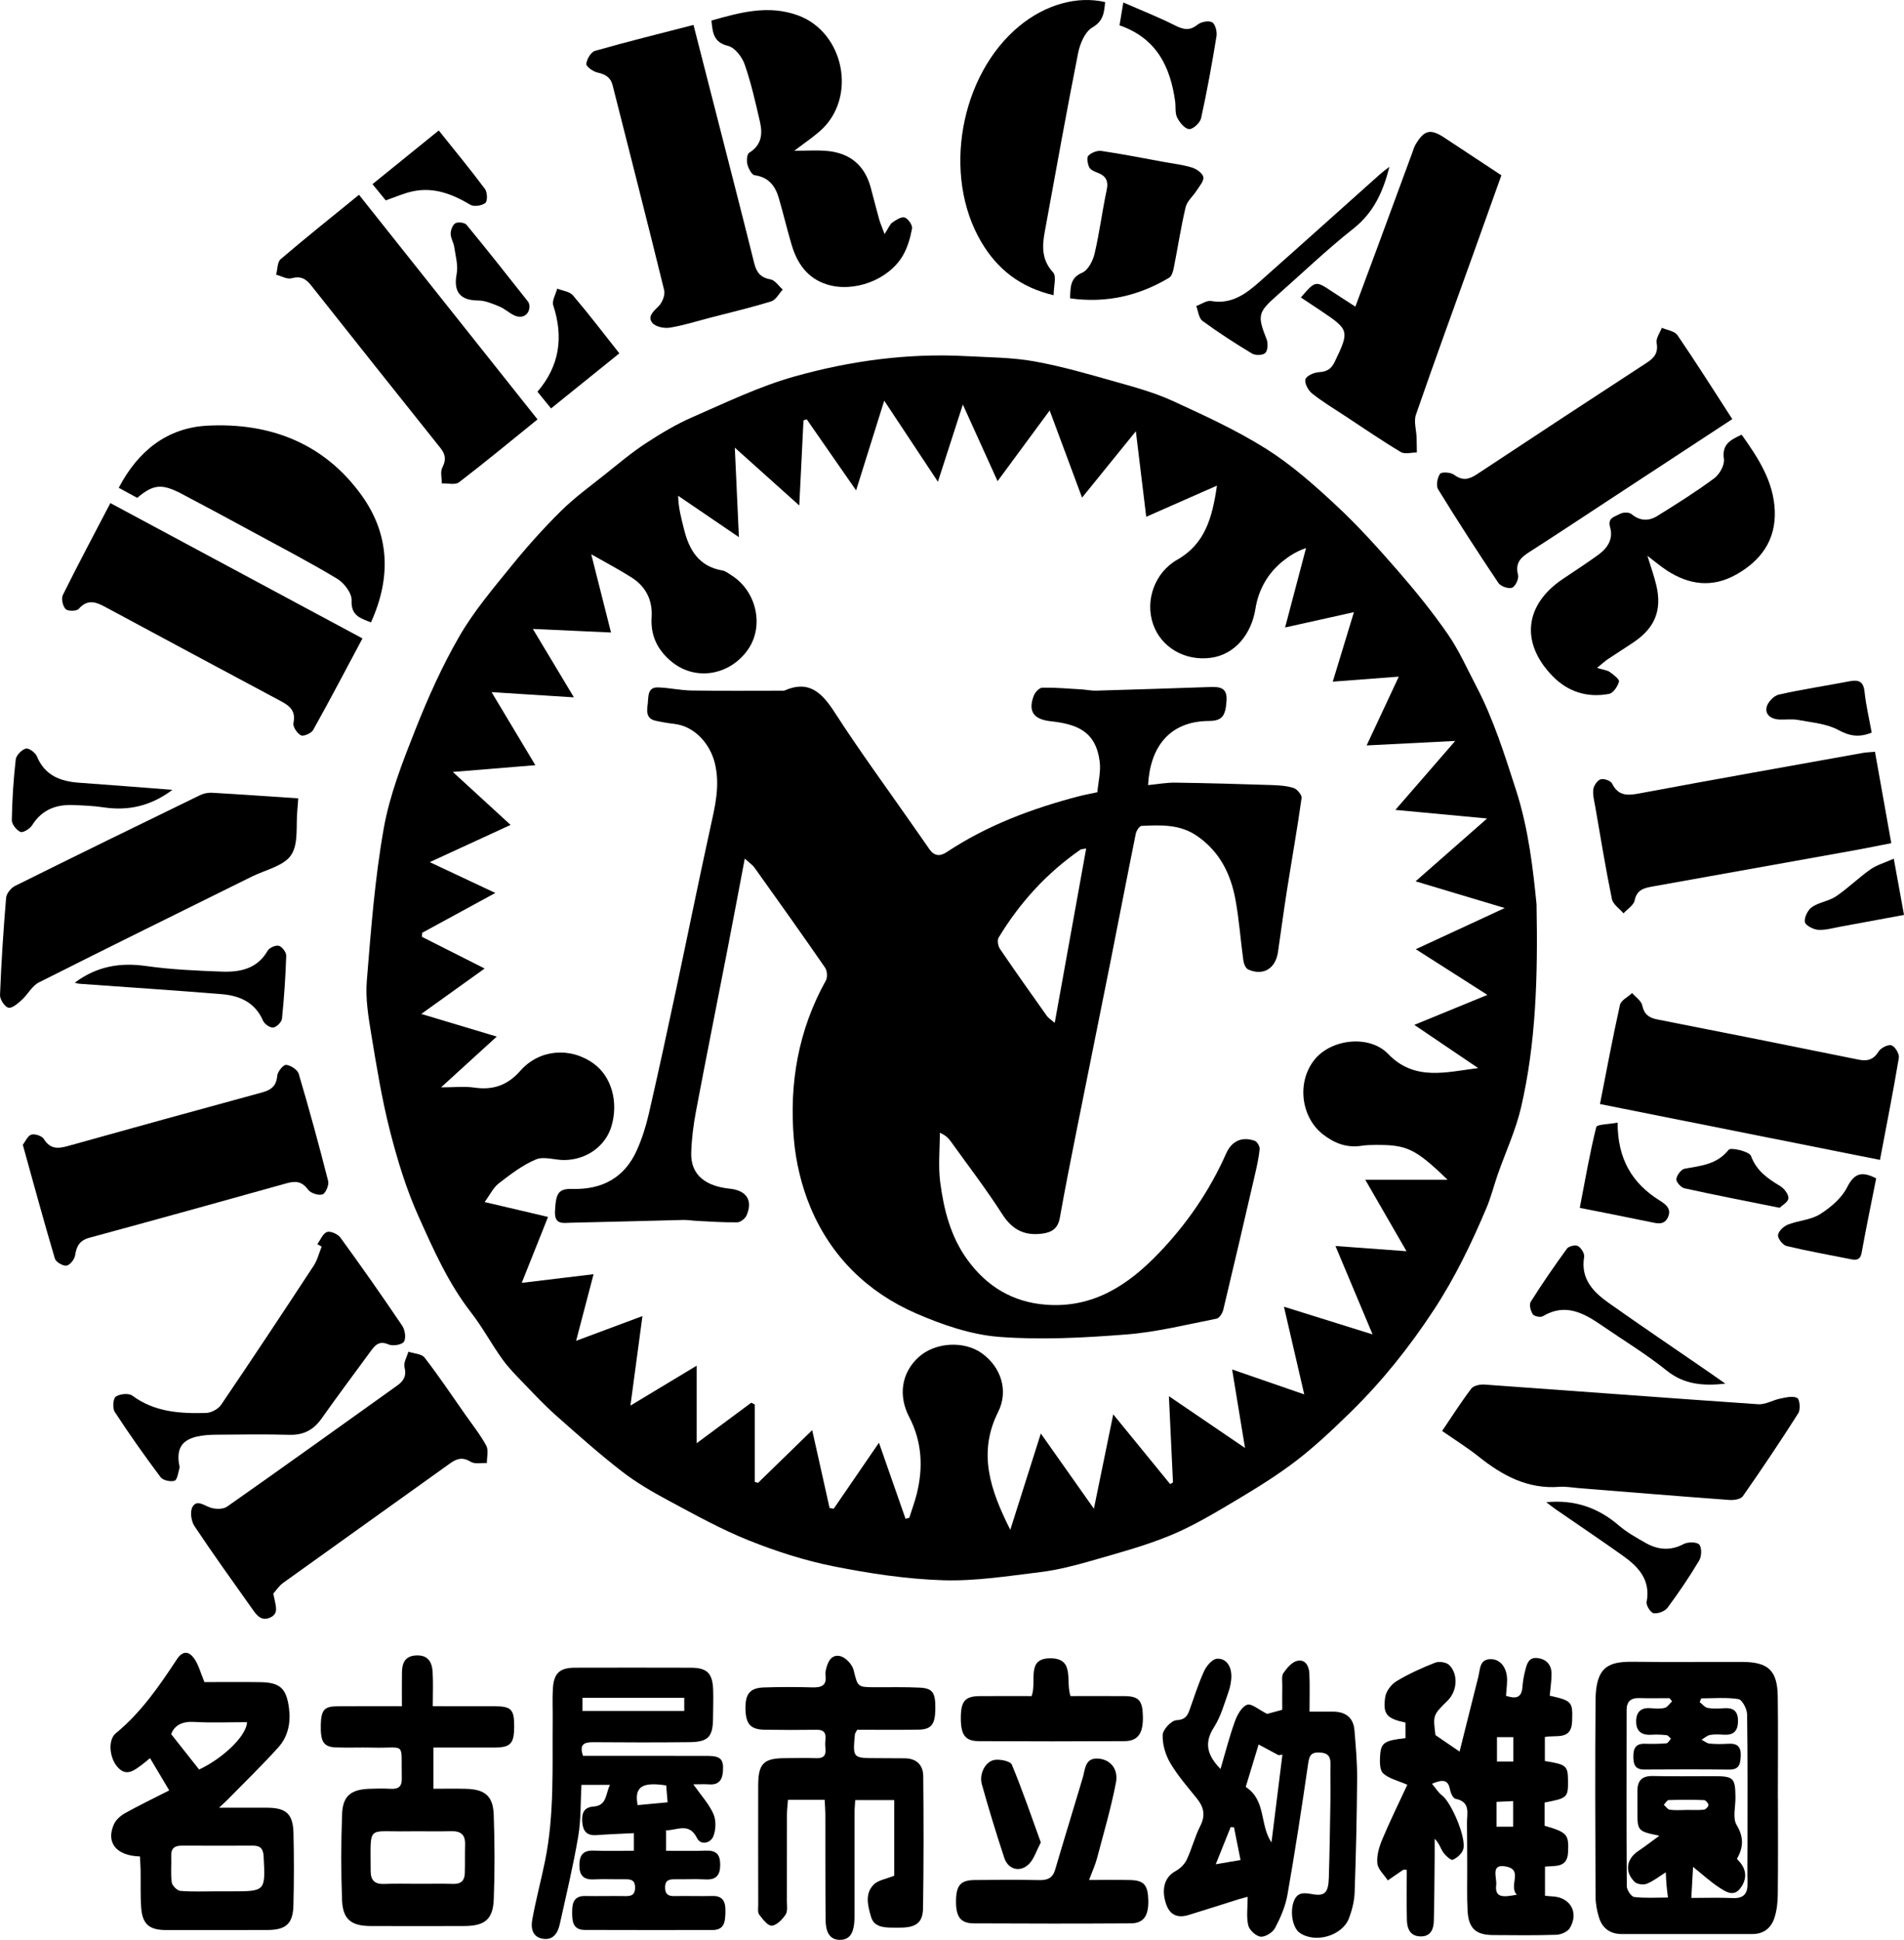
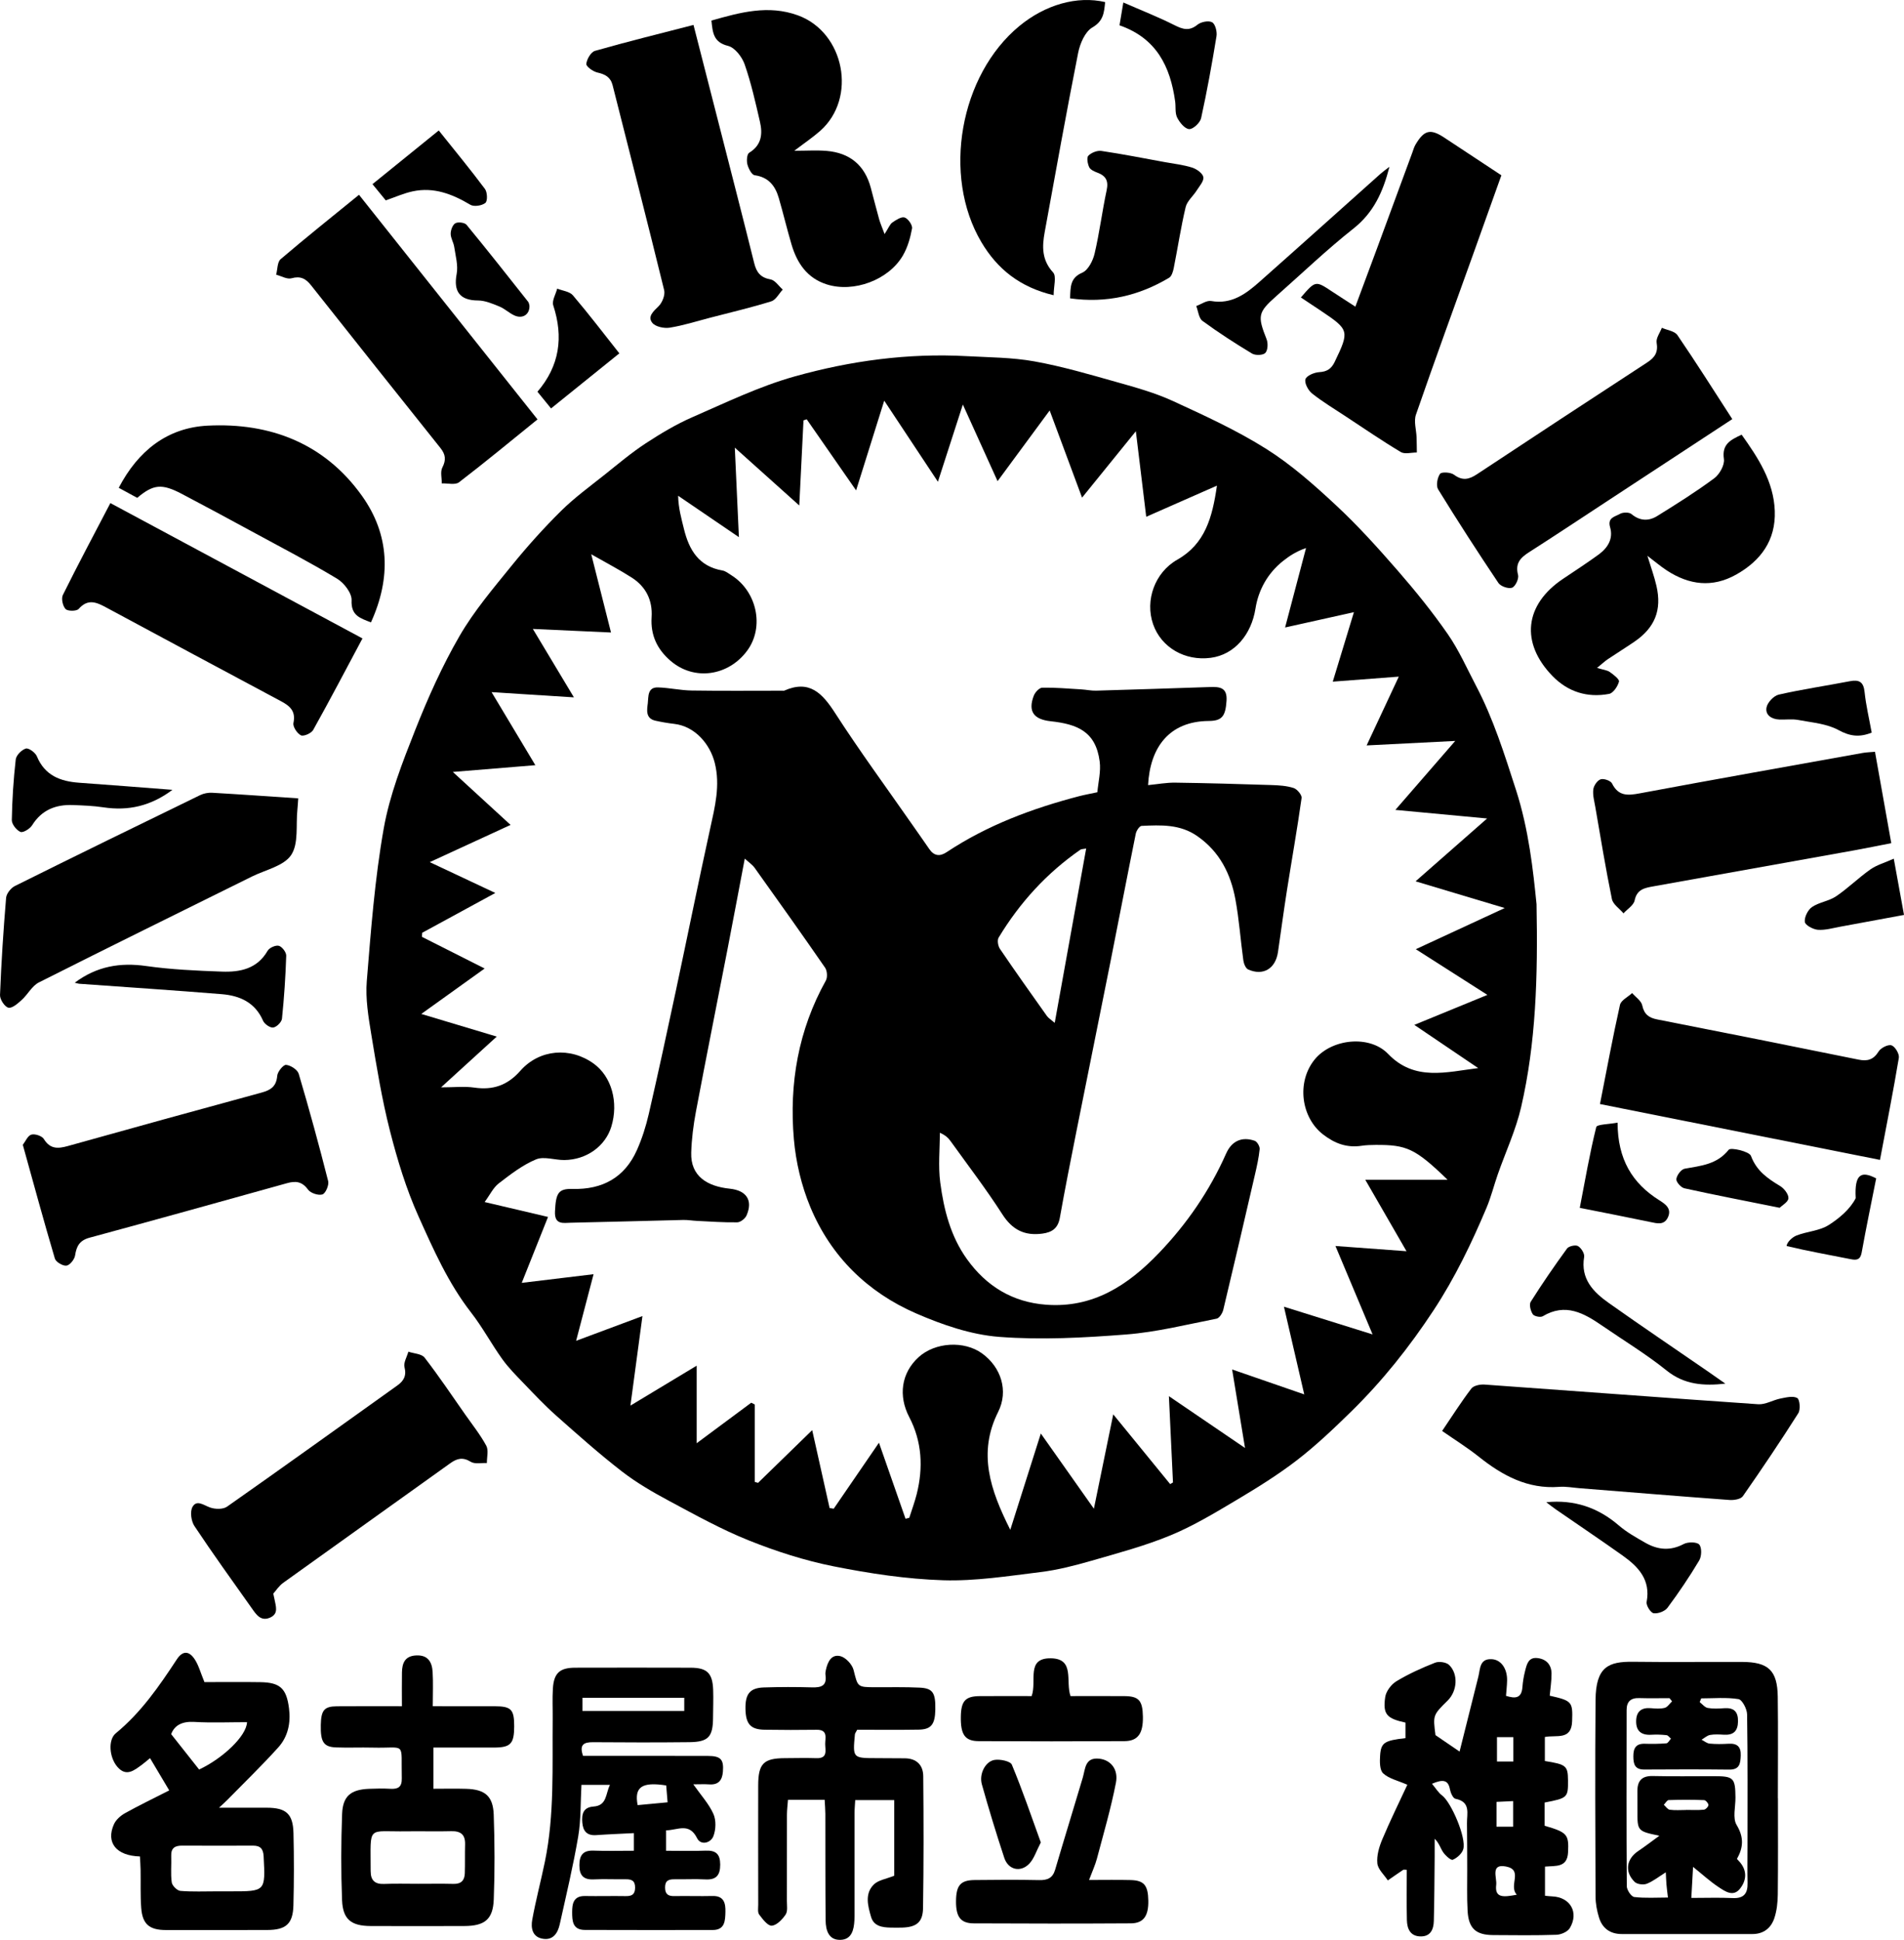
<svg xmlns="http://www.w3.org/2000/svg" version="1.1" id="レイヤー_1" x="0px" y="0px" width="360.248px" height="367px" viewBox="0 0 360.248 367" enable-background="new 0 0 360.248 367" xml:space="preserve">
  <path d="M290.722,171.062c0.265,13.886-0.117,26.252-2.911,38.375c-1.003,4.354-2.938,8.492-4.422,12.736  c-0.734,2.102-1.27,4.283-2.132,6.328c-2.827,6.703-5.967,13.227-9.989,19.348c-4.571,6.959-9.707,13.412-15.638,19.221  c-3.265,3.195-6.597,6.367-10.204,9.152c-3.606,2.784-7.515,5.209-11.438,7.545c-4.057,2.414-8.143,4.887-12.483,6.684  c-4.828,1.999-9.932,3.361-14.968,4.813c-3.181,0.916-6.426,1.756-9.698,2.156c-6.119,0.747-12.299,1.734-18.419,1.541  c-6.921-0.22-13.873-1.275-20.681-2.631c-5.457-1.086-10.852-2.822-16.025-4.891c-5.184-2.071-10.112-4.811-15.048-7.453  c-3.116-1.668-6.221-3.463-9.007-5.619c-4.298-3.325-8.366-6.954-12.436-10.563c-2.16-1.916-4.146-4.031-6.152-6.115  c-1.41-1.467-2.864-2.924-4.043-4.569c-2.061-2.879-3.742-6.041-5.912-8.829c-4.309-5.54-7.114-11.906-9.941-18.193  c-2.319-5.16-3.992-10.67-5.395-16.166c-1.525-5.98-2.521-12.106-3.526-18.207c-0.551-3.341-1.125-6.797-0.854-10.134  c0.786-9.648,1.519-19.349,3.205-28.862c1.128-6.355,3.556-12.545,5.945-18.593c2.408-6.095,5.114-12.142,8.392-17.803  c2.753-4.756,6.392-9.03,9.872-13.326c2.924-3.609,6.045-7.087,9.348-10.352c2.548-2.52,5.487-4.648,8.3-6.894  c2.522-2.015,5.004-4.11,7.695-5.876c2.826-1.854,5.77-3.616,8.859-4.964c6.354-2.771,12.673-5.832,19.312-7.695  c10.584-2.972,21.489-4.451,32.562-3.846c4.285,0.234,8.63,0.235,12.83,0.991c5.266,0.948,10.438,2.471,15.599,3.925  c3.585,1.01,7.226,2.019,10.593,3.567c6.012,2.764,12.082,5.544,17.661,9.057c4.758,2.994,9.061,6.811,13.195,10.658  c4.139,3.85,7.95,8.078,11.667,12.348c3.357,3.857,6.593,7.855,9.503,12.054c2.106,3.039,3.62,6.492,5.35,9.786  c3.279,6.25,5.36,12.924,7.53,19.629C289.277,157.002,290.081,164.725,290.722,171.062z M256.169,115.816  c-4.608,1.025-8.64,1.921-13.021,2.896c1.399-5.309,2.682-10.168,3.962-15.028c-1.804,0.61-3.116,1.47-4.344,2.441  c-2.916,2.311-4.669,5.497-5.225,9.015c-0.77,4.873-3.92,8.719-8.479,9.313c-4.888,0.636-9.357-1.973-10.885-6.352  c-1.576-4.526,0.323-9.807,4.576-12.219c5.252-2.979,6.631-7.961,7.498-14.006c-4.657,2.051-8.893,3.916-13.38,5.893  c-0.653-5.39-1.271-10.48-1.963-16.183c-3.585,4.424-6.746,8.326-10.177,12.559c-2.127-5.724-4.057-10.915-6.129-16.49  c-3.411,4.627-6.546,8.879-9.858,13.374c-2.225-4.906-4.276-9.436-6.569-14.498c-1.658,5.135-3.102,9.604-4.718,14.607  c-3.525-5.322-6.668-10.069-10.158-15.337c-1.858,5.928-3.524,11.24-5.321,16.972c-3.324-4.783-6.336-9.118-9.348-13.452  c-0.203,0.069-0.404,0.139-0.607,0.209c-0.254,5.125-0.508,10.25-0.798,16.097c-4.238-3.801-7.977-7.154-12.196-10.938  c0.27,5.88,0.506,11.063,0.773,16.932c-4.244-2.891-7.871-5.362-11.497-7.832c0.048,2.334,0.615,4.301,1.101,6.288  c0.971,3.98,2.827,7.086,7.281,7.851c0.596,0.102,1.142,0.555,1.682,0.893c4.825,3.021,6.312,9.774,3.006,14.268  c-3.523,4.79-10.021,5.805-14.523,1.913c-2.541-2.197-3.781-4.869-3.566-8.23c0.206-3.231-1.083-5.793-3.783-7.517  c-2.318-1.479-4.766-2.757-7.639-4.4c1.284,5.085,2.479,9.813,3.739,14.803c-4.979-0.227-9.686-0.442-14.784-0.674  c2.676,4.459,5.067,8.446,7.769,12.946c-5.447-0.345-10.234-0.649-15.58-0.988c2.901,4.84,5.489,9.157,8.282,13.819  c-5.362,0.439-10.263,0.841-15.613,1.279c3.89,3.569,7.278,6.676,10.925,10.021c-5.244,2.414-10.134,4.666-15.293,7.041  c4.222,1.984,8.113,3.814,12.408,5.833c-4.836,2.632-9.337,5.082-13.838,7.532c-0.016,0.257-0.03,0.515-0.044,0.772  c3.866,1.952,7.731,3.903,11.861,5.989c-3.958,2.838-7.665,5.497-11.986,8.596c5.136,1.541,9.509,2.854,14.277,4.283  c-3.589,3.271-6.867,6.259-10.536,9.603c2.5,0,4.43-0.222,6.287,0.048c3.543,0.516,6.285-0.427,8.707-3.175  c3.623-4.112,9.476-4.548,13.884-1.362c3.378,2.441,4.742,7.307,3.34,11.913c-1.127,3.707-4.697,6.291-8.896,6.328  c-1.806,0.017-3.856-0.748-5.363-0.119c-2.546,1.063-4.834,2.837-7.054,4.544c-1.027,0.791-1.638,2.127-2.66,3.521  c4.316,1.015,8.07,1.897,11.993,2.819c-1.694,4.248-3.244,8.135-4.974,12.473c4.761-0.574,8.992-1.084,13.591-1.639  c-1.126,4.299-2.153,8.215-3.302,12.602c4.421-1.646,8.238-3.07,12.55-4.68c-0.785,5.846-1.486,11.074-2.274,16.94  c4.471-2.692,8.383-5.052,12.531-7.552c0,5.012,0,9.629,0,14.67c3.678-2.73,7.002-5.199,10.326-7.666  c0.226,0.113,0.45,0.227,0.675,0.34c0,4.881,0,9.76,0,14.641c0.205,0.061,0.409,0.119,0.613,0.181  c3.37-3.28,6.741-6.562,10.247-9.974c1.154,5.168,2.223,9.953,3.292,14.736c0.261,0.042,0.521,0.083,0.783,0.124  c2.784-4.062,5.568-8.12,8.557-12.479c1.781,5.096,3.404,9.738,5.027,14.382c0.236-0.062,0.474-0.121,0.71-0.181  c0.476-1.502,1.032-2.981,1.412-4.506c1.25-5.005,0.995-9.92-1.416-14.539c-2.1-4.022-1.521-8.349,1.769-11.344  c3.126-2.846,8.625-3.165,12.023-0.697c3.586,2.604,5.023,7.071,3.03,11.049c-3.899,7.779-1.497,14.771,2.294,22.31  c1.985-6.259,3.812-12.015,5.778-18.219c3.418,4.843,6.545,9.272,10.04,14.227c1.291-6.298,2.43-11.849,3.661-17.848  c3.828,4.69,7.298,8.94,10.769,13.192c0.179-0.104,0.355-0.207,0.533-0.312c-0.249-5.274-0.497-10.549-0.77-16.323  c4.953,3.37,9.444,6.428,14.401,9.801c-0.858-5.229-1.61-9.802-2.44-14.854c4.784,1.653,9.024,3.119,13.645,4.716  c-1.307-5.645-2.517-10.871-3.84-16.587c5.821,1.819,11.051,3.454,16.772,5.242c-2.471-5.878-4.671-11.118-7.027-16.728  c4.657,0.344,8.79,0.646,13.443,0.988c-2.815-4.882-5.271-9.137-7.8-13.521c5.341,0,10.348,0,15.57,0  c-6.122-5.938-7.76-6.623-13.632-6.588c-0.876,0.006-1.763,0.027-2.627,0.16c-2.78,0.42-5.062-0.412-7.302-2.146  c-4.159-3.217-5.039-9.881-1.612-14.141c3.206-3.983,10.422-4.731,13.916-1.097c5.024,5.229,11.022,3.431,17.053,2.688  c-3.939-2.666-7.882-5.33-12.086-8.174c4.756-1.951,9.067-3.722,13.825-5.674c-4.729-3.018-8.981-5.73-13.544-8.644  c5.723-2.649,10.961-5.074,16.822-7.788c-5.946-1.783-11.173-3.35-16.864-5.057c4.661-4.093,8.908-7.823,13.533-11.884  c-6.101-0.571-11.52-1.078-17.359-1.625c3.887-4.478,7.414-8.54,11.326-13.046c-5.816,0.294-11.056,0.561-16.764,0.85  c2.139-4.575,4.011-8.577,6.087-13.016c-4.349,0.331-8.189,0.623-12.492,0.95C253.526,124.514,254.757,120.46,256.169,115.816z" />
  <path d="M336.396,340.184c0,6.075,0.04,12.151-0.029,18.228c-0.017,1.495-0.181,3.056-0.647,4.463  c-0.622,1.871-2.026,3.021-4.153,3.019c-8.234-0.006-16.468-0.004-24.702,0c-2.193,0.002-3.688-1.062-4.319-3.109  c-0.396-1.277-0.654-2.652-0.659-3.984c-0.049-12.391-0.103-24.781,0-37.173c0.052-6.312,2.451-7.304,7.113-7.244  c6.874,0.089,13.75,0.005,20.625,0.03c4.975,0.018,6.671,1.617,6.736,6.587c0.086,6.396,0.021,12.791,0.021,19.187  C336.385,340.184,336.39,340.184,336.396,340.184z M320.008,359.061c2.745,0,5.292-0.09,7.829,0.028  c2.138,0.101,2.857-0.896,2.813-2.866c-0.054-2.316-0.012-4.637-0.013-6.955c-0.001-8.314,0.056-16.631-0.077-24.942  c-0.017-1.015-0.929-2.765-1.634-2.877c-2.297-0.369-4.69-0.14-7.046-0.14c-0.097,0.237-0.19,0.475-0.285,0.711  c0.503,0.383,0.964,1,1.52,1.102c1.007,0.184,2.074,0.122,3.107,0.05c1.823-0.127,2.648,0.621,2.62,2.488  c-0.028,1.831-0.852,2.627-2.658,2.524c-0.876-0.049-1.779-0.109-2.631,0.047c-0.571,0.105-1.073,0.586-1.606,0.899  c0.504,0.257,0.993,0.687,1.519,0.736c1.188,0.112,2.397,0.097,3.593,0.024c1.631-0.097,2.36,0.575,2.298,2.229  c-0.055,1.479-0.188,2.69-2.175,2.667c-5.356-0.063-10.714-0.049-16.07-0.014c-1.793,0.013-2.066-1.019-2.074-2.485  c-0.007-1.546,0.479-2.448,2.191-2.392c1.356,0.043,2.721,0.028,4.071-0.084c0.308-0.026,0.569-0.572,0.854-0.879  c-0.275-0.23-0.535-0.629-0.834-0.662c-0.949-0.104-1.917-0.139-2.871-0.08c-1.884,0.113-2.916-0.681-2.88-2.604  c0.032-1.789,0.988-2.571,2.784-2.42c0.872,0.073,1.797,0.151,2.623-0.063c0.533-0.139,0.93-0.806,1.388-1.235  c-0.162-0.199-0.325-0.398-0.487-0.599c-1.907,0-3.817,0.045-5.725-0.015c-1.613-0.05-2.386,0.671-2.387,2.263  c-0.01,11.111-0.047,22.226,0.034,33.338c0.005,0.713,0.851,1.967,1.416,2.035c2.077,0.246,4.201,0.098,6.369,0.098  c-0.127-1.103-0.225-1.803-0.282-2.506c-0.06-0.689-0.077-1.383-0.123-2.265c-1.313,0.819-2.377,1.687-3.597,2.165  c-0.64,0.252-1.821,0.107-2.285-0.344c-1.96-1.907-1.58-4.352,0.684-5.862c1.262-0.842,2.463-1.776,3.979-2.878  c-4.167-0.875-4.165-0.875-4.149-4.846c0.005-1.198-0.001-2.398-0.005-3.598c-0.008-1.955,0.839-2.901,2.917-2.853  c3.836,0.091,7.675,0.022,11.512,0.026c3.791,0.002,4.092,0.307,4.124,4.06c0.014,1.75-0.565,3.873,0.217,5.168  c1.415,2.343,1.268,4.295,0.063,6.429c0.221,0.242,0.385,0.414,0.539,0.594c1.437,1.67,1.259,3.502,0.036,5.041  c-1.286,1.619-2.844,0.488-4.055-0.313c-1.624-1.072-3.071-2.411-4.823-3.816C320.229,355.104,320.133,356.818,320.008,359.061z   M319.034,342.426c0-0.005,0-0.009,0.001-0.014c1.117,0,2.242,0.07,3.35-0.043c0.336-0.034,0.855-0.573,0.859-0.887  c0.004-0.318-0.515-0.914-0.82-0.924c-2.232-0.082-4.471-0.082-6.701-0.006c-0.315,0.012-0.612,0.578-0.917,0.889  c0.372,0.328,0.713,0.885,1.121,0.938C316.947,342.518,317.997,342.426,319.034,342.426z" />
  <path d="M293.215,320.801c4.257,0.959,4.367,1.164,4.239,4.842c-0.126,3.65-2.951,2.541-5.157,2.971c0,1.498,0,3.027,0,4.545  c4.053,0.65,4.353,0.904,4.379,3.65c0.03,3.265-0.08,3.373-4.421,4.207c0,1.439,0,2.916,0,4.392  c4.316,1.249,4.591,1.673,4.431,5.014c-0.142,2.944-2.292,2.53-4.364,2.714c0,1.805,0,3.575,0,5.514  c0.465,0.043,0.92,0.104,1.376,0.123c3.398,0.14,5.084,3.026,3.323,5.992c-0.413,0.695-1.648,1.236-2.526,1.267  c-3.993,0.135-7.994,0.081-11.992,0.056c-3.272-0.021-4.638-1.253-4.826-4.585c-0.148-2.631-0.058-5.274-0.071-7.914  c-0.014-2.879-0.002-5.757-0.047-8.636c-0.028-1.846,0.77-4.063-2.183-4.65c-0.455-0.091-0.912-1.113-1.034-1.767  c-0.323-1.744-1.23-2.009-3.403-1.073c0.736,0.874,1.201,1.686,1.891,2.193c1.739,1.283,4.658,8.051,4.027,10.193  c-0.24,0.818-1.164,1.643-1.979,1.992c-0.354,0.152-1.374-0.775-1.813-1.408c-0.521-0.752-0.745-1.713-1.618-2.572  c0,1.119,0.012,2.24-0.001,3.361c-0.042,4.074-0.05,8.15-0.159,12.225c-0.042,1.547-0.612,2.917-2.491,2.896  c-1.967-0.021-2.565-1.446-2.604-3.089c-0.075-3.176-0.021-6.354-0.021-9.514c-0.392,0-0.576-0.059-0.679,0.009  c-0.979,0.653-1.942,1.329-2.91,1.998c-0.7-1.075-1.875-2.104-1.983-3.237c-0.143-1.477,0.346-3.125,0.941-4.541  c1.476-3.513,3.166-6.936,4.735-10.32c-1.794-0.789-3.484-1.147-4.574-2.156c-0.678-0.628-0.656-2.256-0.574-3.406  c0.172-2.425,0.832-2.807,4.798-3.256c0-0.962,0-1.949,0-2.938c-3.542-0.775-4.309-1.552-3.835-4.832  c0.159-1.102,1.146-2.406,2.129-2.998c2.309-1.392,4.799-2.52,7.312-3.506c0.745-0.293,2.136-0.089,2.672,0.446  c1.76,1.754,1.501,4.944-0.29,6.711c-2.8,2.763-2.8,2.763-2.314,6.547c1.577,1.076,2.918,1.993,4.56,3.113  c1.133-4.519,2.332-9.347,3.552-14.169c0.372-1.471,0.201-3.459,2.565-3.309c1.766,0.111,2.922,1.826,2.874,4.049  c-0.02,0.943-0.131,1.883-0.205,2.885c1.743,0.551,2.942,0.495,3.104-1.637c0.078-1.031,0.247-2.068,0.506-3.068  c0.316-1.229,0.597-2.657,2.369-2.439c1.654,0.201,2.607,1.258,2.636,2.898C293.575,317.99,293.336,319.406,293.215,320.801z   M286.988,358.453c-1.635-1.736,1.311-4.684-2.048-5.336c-2.998-0.583-1.686,2.126-1.849,3.467  C282.783,359.115,284.47,358.93,286.988,358.453z M283.154,345.587c1.248,0,2.217,0,3.138,0c0-1.696,0-3.163,0-4.846  c-1.169,0.057-2.138,0.104-3.138,0.151C283.154,342.602,283.154,344.014,283.154,345.587z M286.328,333.258c0-1.611,0-3.076,0-4.611  c-1.128,0-2.104,0-3.09,0c0,1.648,0,3.113,0,4.611C284.351,333.258,285.271,333.258,286.328,333.258z" />
  <path d="M110.317,332.191c7.967,0,15.797-0.015,23.628,0.008c2.441,0.007,3.02,0.675,2.833,2.994  c-0.129,1.615-0.853,2.513-2.596,2.388c-0.912-0.063-1.831-0.011-3.006-0.011c1.458,2.074,2.954,3.695,3.806,5.602  c0.533,1.191,0.478,2.964-0.005,4.209c-0.51,1.316-2.392,1.782-3.08,0.389c-1.499-3.039-3.676-1.522-5.875-1.492  c0,1.289,0,2.438,0,3.863c2.575,0,5.032,0.075,7.482-0.023c1.933-0.08,2.756,0.638,2.762,2.625c0.006,2.041-0.753,2.936-2.842,2.818  c-1.913-0.107-3.836,0.004-5.755-0.025c-1.105-0.018-1.843,0.206-1.833,1.561c0.009,1.281,0.597,1.644,1.775,1.619  c2.398-0.048,4.8,0.042,7.196-0.018c2.186-0.055,2.489,1.381,2.447,3.01c-0.041,1.607-0.068,3.413-2.376,3.421  c-8.076,0.024-16.152,0.005-24.228-0.011c-2.331-0.006-2.392-1.735-2.395-3.365c-0.002-1.6,0.247-3.09,2.438-3.05  c2.559,0.046,5.118-0.029,7.676,0.017c1.156,0.021,1.784-0.287,1.796-1.593c0.012-1.336-0.67-1.61-1.801-1.593  c-1.998,0.033-4.002-0.078-5.995,0.023c-1.975,0.101-2.75-0.764-2.747-2.676c0.004-1.854,0.654-2.84,2.676-2.766  c2.471,0.09,4.947,0.021,7.637,0.021c0-1.115,0-2.093,0-3.334c-2.417,0.125-4.776,0.211-7.13,0.379  c-1.74,0.125-2.483-0.742-2.628-2.354c-0.146-1.617,0.165-2.917,2.118-3.053c2.578-0.18,2.265-2.402,3.109-4.098  c-1.901,0-3.553,0-5.392,0c-0.185,3.307-0.072,6.592-0.612,9.766c-0.947,5.57-2.268,11.078-3.492,16.6  c-0.374,1.688-1.268,3.1-3.279,2.73c-1.958-0.357-2.197-2.094-1.925-3.592c0.667-3.685,1.639-7.311,2.394-10.979  c1.837-8.921,1.378-17.976,1.472-26.996c0.021-1.919-0.083-3.845,0.039-5.755c0.19-2.945,1.299-3.938,4.247-3.943  c7.276-0.018,14.553-0.02,21.828,0.002c3.091,0.01,4.132,1.026,4.248,4.164c0.064,1.756-0.013,3.518-0.02,5.276  c-0.015,3.634-0.87,4.606-4.483,4.646c-6.076,0.067-12.154,0.055-18.229,0.006C110.447,329.59,109.57,330.064,110.317,332.191z   M129.466,321.201c-6.532,0-12.865,0-19.265,0c0,0.947,0,1.697,0,2.49c6.5,0,12.838,0,19.265,0  C129.466,322.842,129.466,322.146,129.466,321.201z M126.051,337.781c-4.599-0.717-6.071,0.281-5.406,3.724  c1.874-0.177,3.757-0.353,5.667-0.532C126.214,339.766,126.132,338.764,126.051,337.781z" />
-   <path d="M230.928,334.669c0.929-3.146,1.684-6.134,2.725-9.021c0.438-1.213,1.282-2.754,2.313-3.131  c0.818-0.3,2.202,0.945,3.784,1.728c0.413-0.111,1.464-0.396,2.856-0.771c0-1.474-0.018-3.045,0.008-4.617  c0.013-0.795-0.171-1.774,0.218-2.34c0.645-0.939,1.568-2.045,2.571-2.297c1.563-0.393,2.271,0.98,2.335,2.361  c0.109,2.293,0.029,4.594,0.029,7.236c1.669,0,3.079-0.01,4.488,0.002c2.346,0.022,3.823,1.123,4.017,3.527  c0.243,3.022,0.526,6.058,0.505,9.084c-0.053,7.19-0.216,14.383-0.471,21.569c-0.059,1.644-0.478,3.339-1.062,4.886  c-1.274,3.383-6.421,4.828-9.356,2.76c-1.326-0.935-1.87-3.988-1.063-6.023c0.725-1.83,2.168-1.486,3.634-1.246  c2.182,0.357,2.875-0.318,2.963-3.095c0.152-4.873,0.226-9.749,0.302-14.624c0.035-2.318-0.036-4.639,0.011-6.957  c0.03-1.525-0.623-2.112-2.148-2.156c-1.615-0.046-1.874,0.702-2.082,2.135c-1.203,8.281-2.468,16.555-3.914,24.797  c-0.381,2.166-1.302,4.301-2.332,6.262c-0.445,0.847-1.852,1.738-2.729,1.652c-0.88-0.084-2.14-1.242-2.354-2.139  c-0.384-1.605-0.108-3.369-0.108-5.393c-0.383,0.101-1.001,0.233-1.602,0.422c-3.197,1-6.381,2.039-9.586,3.013  c-2.099,0.638-3.586-0.005-4.289-2.203c-0.894-2.79-0.178-4.999,1.771-6.067c0.867-0.475,1.741-1.289,2.158-2.166  c0.99-2.084,1.541-4.381,2.587-6.43c1.031-2.02,0.649-3.574-0.675-5.214c-1.756-2.174-3.621-4.307-5.025-6.698  c-0.908-1.547-1.489-3.543-1.42-5.306c0.04-1.013,1.632-2.714,2.601-2.769c1.594-0.09,2.054-0.75,2.479-1.936  c0.889-2.477,1.674-5.003,2.771-7.385c0.453-0.98,1.563-2.27,2.437-2.316c1.711-0.096,2.646,1.389,2.7,3.061  c0.036,1.088-0.188,2.24-0.556,3.273c-0.797,2.254-1.452,4.646-2.725,6.625C227.785,329.729,228.383,332.052,230.928,334.669z   M240.57,348.57c0.69-5.541,1.382-11.082,2.071-16.622c-0.233,0.04-0.47,0.081-0.705,0.122c-1.246-0.668-2.491-1.336-3.799-2.036  c-0.788,2.598-1.619,5.329-2.438,8.024C239.606,340.618,238.303,345.195,240.57,348.57z M233.479,345.698  c-0.208-0.017-0.418-0.031-0.626-0.048c-0.878,2.188-1.756,4.373-2.828,7.043c1.786-0.307,3.13-0.535,4.691-0.803  C234.269,349.652,233.875,347.675,233.479,345.698z" />
  <path d="M38.683,318.23c3.415,0,7.005-0.045,10.594,0.012c3.749,0.06,4.923,1.207,5.405,4.938c0.358,2.771-0.193,5.37-2.03,7.406  c-3.096,3.432-6.426,6.648-9.661,9.952c-0.324,0.331-0.675,0.636-1.552,1.457c3.407,0,6.223-0.005,9.037,0.001  c3.653,0.007,4.963,1.146,5.051,4.801c0.109,4.555,0.106,9.116-0.011,13.67c-0.09,3.502-1.409,4.651-4.945,4.661  c-6.396,0.019-12.794,0.015-19.19,0.009c-3.108-0.005-4.433-1.106-4.661-4.18c-0.179-2.386-0.077-4.793-0.118-7.189  c-0.015-0.857-0.083-1.713-0.126-2.552c-4.48-0.127-6.466-2.614-4.924-6.081c0.379-0.854,1.259-1.635,2.1-2.104  c2.638-1.472,5.366-2.78,8.368-4.312c-1.268-2.13-2.417-4.061-3.631-6.102c-0.589,0.48-1.061,0.9-1.57,1.271  c-1.442,1.047-2.918,2.301-4.584,0.408c-1.566-1.779-1.826-5.146-0.333-6.375c4.77-3.919,8.208-8.896,11.546-13.979  c1.072-1.633,2.27-1.702,3.374-0.051C37.593,315.046,37.952,316.475,38.683,318.23z M41.076,357.816c0.878,0,1.757,0,2.635,0  c6.552,0,6.516,0,6.169-6.625c-0.075-1.435-0.624-2.023-2.012-2.02c-4.473,0.018-8.944,0.018-13.416-0.003  c-1.345-0.006-2.114,0.445-2.057,1.944c0.066,1.675-0.133,3.375,0.102,5.019c0.088,0.624,1.024,1.55,1.637,1.601  C36.435,357.924,38.76,357.811,41.076,357.816z M37.677,334.77c4.501-2.117,8.97-6.355,9.061-8.957  c-3.329,0-6.667,0.146-9.982-0.049c-2.326-0.139-3.758,0.661-4.37,2.313C34.285,330.479,35.981,332.625,37.677,334.77z" />
  <path d="M56.426,151.041c-0.064,0.878-0.093,1.51-0.159,2.138c-0.304,2.917,0.264,6.423-1.18,8.583  c-1.393,2.081-4.854,2.795-7.424,4.069c-13.444,6.664-26.915,13.274-40.312,20.033c-1.3,0.655-2.089,2.267-3.234,3.303  c-0.739,0.667-1.815,1.63-2.523,1.474c-0.699-0.152-1.625-1.565-1.592-2.394c0.241-6.139,0.638-12.273,1.151-18.395  c0.068-0.804,0.913-1.859,1.677-2.238c11.646-5.791,23.334-11.498,35.031-17.185c0.682-0.331,1.534-0.494,2.291-0.45  C45.481,150.283,50.805,150.665,56.426,151.041z" />
  <path d="M272.857,270.718c1.902-2.808,3.606-5.5,5.53-8.022c0.433-0.567,1.656-0.813,2.483-0.756  c17.264,1.224,34.521,2.545,51.787,3.723c1.38,0.094,2.807-0.801,4.24-1.084c1.051-0.207,2.356-0.535,3.151-0.094  c0.481,0.269,0.646,2.176,0.204,2.871c-3.375,5.318-6.892,10.551-10.501,15.715c-0.394,0.562-1.686,0.765-2.527,0.703  c-9.467-0.694-18.928-1.475-28.391-2.229c-1.271-0.102-2.558-0.35-3.815-0.254c-5.974,0.455-10.741-2.132-15.215-5.697  C277.638,273.866,275.267,272.396,272.857,270.718z" />
  <path d="M246.134,56.275c2.77-3.207,2.767-3.202,5.889-1.131c1.385,0.917,2.785,1.81,4.42,2.87  c1.441-3.875,2.802-7.511,4.146-11.151c2.212-5.988,4.413-11.98,6.621-17.97c0.191-0.523,0.34-1.079,0.621-1.552  c1.641-2.759,2.815-3.033,5.443-1.302c3.531,2.325,7.059,4.658,10.794,7.125c-1.753,4.905-3.481,9.765-5.225,14.62  c-3.665,10.214-7.391,20.407-10.938,30.663c-0.438,1.268,0.069,2.859,0.12,4.302c0.034,0.951,0.034,1.904,0.05,2.856  c-1.023-0.006-2.275,0.369-3.032-0.084c-3.562-2.13-6.99-4.481-10.458-6.766c-2.134-1.407-4.338-2.729-6.333-4.313  c-0.731-0.581-1.469-1.958-1.253-2.695c0.194-0.668,1.662-1.287,2.603-1.341c1.493-0.086,2.308-0.643,2.938-1.958  c2.789-5.815,2.755-6.047-2.498-9.57C248.788,58.038,247.531,57.205,246.134,56.275z" />
  <path d="M51.708,301.49c0.149,0.691,0.188,0.847,0.216,1.004c0.228,1.311,0.883,2.805-0.85,3.547  c-1.765,0.755-2.628-0.643-3.454-1.809c-3.65-5.146-7.341-10.269-10.831-15.521c-0.615-0.926-0.865-2.722-0.373-3.613  c0.795-1.439,2.122-0.332,3.331,0.101c0.95,0.34,2.447,0.376,3.208-0.157c10.788-7.57,21.489-15.264,32.214-22.924  c1.205-0.861,1.781-1.817,1.367-3.463c-0.218-0.86,0.457-1.946,0.728-2.932c1.046,0.354,2.505,0.391,3.069,1.117  c2.685,3.471,5.133,7.125,7.653,10.723c1.375,1.961,2.886,3.854,4.02,5.948c0.466,0.861,0.101,2.173,0.113,3.28  c-1.029-0.055-2.271,0.238-3.042-0.234c-1.514-0.934-2.595-0.656-3.907,0.286c-10.511,7.548-21.063,15.04-31.57,22.595  C52.775,300.029,52.189,300.957,51.708,301.49z" />
  <path d="M4.316,216.586c0.496-0.641,0.921-1.719,1.61-1.929c0.672-0.204,2.01,0.239,2.363,0.819c1.187,1.943,2.67,1.861,4.538,1.34  c12.218-3.414,24.445-6.795,36.688-10.121c1.744-0.475,2.778-1.187,2.938-3.17c0.062-0.776,1.149-2.108,1.676-2.064  c0.864,0.073,2.16,0.911,2.39,1.688c1.995,6.729,3.845,13.5,5.571,20.302c0.189,0.749-0.49,2.327-1.085,2.517  c-0.769,0.244-2.242-0.244-2.729-0.916c-1.114-1.529-2.321-1.67-3.947-1.217c-12.453,3.471-24.904,6.939-37.382,10.318  c-1.894,0.514-2.475,1.6-2.741,3.365c-0.113,0.748-0.996,1.844-1.637,1.922c-0.688,0.086-1.993-0.688-2.187-1.336  C8.296,231.073,6.376,223.993,4.316,216.586z" />
  <path d="M327.759,79.289c-7.905,5.184-15.574,10.214-23.243,15.242c-5.073,3.326-10.127,6.685-15.236,9.954  c-1.64,1.048-2.625,2.119-2.054,4.287c0.187,0.706-0.508,2.184-1.131,2.415c-0.685,0.253-2.156-0.252-2.587-0.896  c-3.913-5.831-7.728-11.732-11.405-17.712c-0.427-0.693-0.155-2.206,0.361-2.935c0.285-0.402,2.012-0.306,2.641,0.165  c1.586,1.187,2.831,0.914,4.333-0.081c10.722-7.091,21.462-14.151,32.233-21.165c1.447-0.943,2.084-1.917,1.775-3.732  c-0.146-0.858,0.628-1.872,0.985-2.815c1.004,0.447,2.419,0.613,2.946,1.386C320.891,68.54,324.212,73.808,327.759,79.289z" />
  <path d="M131.214,4.717c1.707,6.669,3.329,12.991,4.944,19.314c2.19,8.581,4.408,17.154,6.542,25.75  c0.434,1.749,1.199,2.746,3.098,3.082c0.854,0.151,1.54,1.253,2.301,1.923c-0.715,0.766-1.3,1.955-2.169,2.224  c-3.808,1.178-7.697,2.094-11.559,3.097c-2.55,0.662-5.075,1.474-7.665,1.887c-1.061,0.169-2.706-0.181-3.292-0.922  c-0.945-1.192,0.211-2.165,1.196-3.138c0.699-0.69,1.272-2.132,1.053-3.03c-3.169-12.942-6.488-25.847-9.751-38.766  c-0.393-1.551-1.412-2.087-2.89-2.42c-0.825-0.186-2.142-1.141-2.09-1.631c0.093-0.896,0.88-2.246,1.647-2.465  C118.628,7.894,124.74,6.389,131.214,4.717z" />
  <path d="M67.925,36.853c11.383,14.321,22.511,28.319,33.777,42.493c-5.024,4.061-9.868,8.078-14.861,11.901  c-0.717,0.549-2.152,0.16-3.254,0.205c0.012-1.014-0.308-2.199,0.108-3.004c0.746-1.441,0.604-2.479-0.365-3.693  c-8.184-10.242-16.342-20.503-24.479-30.782c-0.999-1.261-1.999-1.802-3.701-1.326c-0.839,0.234-1.927-0.424-2.901-0.678  c0.268-1,0.207-2.385,0.854-2.94C57.89,44.938,62.818,41.013,67.925,36.853z" />
  <path d="M20.882,95.177c16.063,8.623,31.748,17.042,47.7,25.605c-3.136,5.871-6.157,11.64-9.331,17.324  c-0.349,0.623-1.804,1.258-2.313,1.008c-0.717-0.352-1.563-1.64-1.418-2.331c0.474-2.238-0.645-3.211-2.346-4.119  c-10.994-5.864-21.97-11.761-32.944-17.665c-1.836-0.988-3.528-1.871-5.344,0.201c-0.39,0.446-2.067,0.454-2.478,0.022  c-0.542-0.568-0.85-1.985-0.512-2.667C14.764,106.776,17.801,101.081,20.882,95.177z" />
  <path d="M156.031,340.497c-2.397,0-4.534,0-6.94,0c-0.072,0.978-0.195,1.894-0.198,2.812c-0.015,5.439,0.004,10.881-0.009,16.319  c-0.002,0.876,0.185,1.95-0.239,2.58c-0.623,0.922-1.681,2.034-2.624,2.104c-0.754,0.055-1.726-1.239-2.378-2.104  c-0.322-0.427-0.181-1.233-0.182-1.868c-0.01-7.52-0.021-15.039-0.005-22.561c0.008-4.129,1.013-5.139,5.036-5.159  c2-0.011,4.001-0.06,6,0.003c2.176,0.066,1.646-1.516,1.641-2.674c-0.006-1.148,0.563-2.73-1.618-2.697  c-3.279,0.049-6.56,0.04-9.839-0.01c-2.663-0.041-3.572-1.071-3.627-3.928c-0.055-2.847,0.839-3.984,3.474-4.071  c3.037-0.101,6.081-0.104,9.118-0.015c1.729,0.051,2.839-0.287,2.547-2.332c-0.044-0.31,0.001-0.646,0.069-0.953  c0.331-1.512,1.035-3.051,2.751-2.621c1.014,0.255,2.224,1.559,2.492,2.607c0.821,3.229,0.663,3.264,4.125,3.273  c2.799,0.008,5.603-0.061,8.396,0.076c2.483,0.123,3.008,0.979,2.948,4.16c-0.053,2.795-0.778,3.748-3.162,3.789  c-3.903,0.066-7.808,0.019-11.622,0.019c-0.237,0.47-0.413,0.668-0.432,0.88c-0.419,4.488-0.416,4.484,4.1,4.492  c1.76,0.002,3.521,0.031,5.28,0.029c2.265-0.004,3.531,1.263,3.551,3.375c0.08,8.317,0.088,16.639-0.039,24.955  c-0.042,2.707-1.253,3.616-3.981,3.699c-0.721,0.021-1.44,0.012-2.16-0.001c-1.589-0.03-3.182-0.266-3.694-2.03  c-0.601-2.068-1.235-4.369,0.513-6.115c0.857-0.854,2.369-1.057,3.872-1.67c0-4.459,0-9.291,0-14.303c-2.406,0-4.76,0-7.382,0  c-0.048,0.885-0.132,1.733-0.133,2.584c-0.009,6.238-0.001,12.479,0,18.719c0,0.479,0.005,0.961-0.02,1.439  c-0.093,1.787-0.514,3.617-2.604,3.694c-2.281,0.085-2.825-1.828-2.843-3.687c-0.065-6.721-0.035-13.439-0.052-20.16  C156.156,342.361,156.084,341.572,156.031,340.497z" />
  <path d="M354.759,142.229c1.023,5.741,2.027,11.373,3.082,17.284c-2.453,0.479-4.769,0.959-7.093,1.377  c-12.654,2.276-25.313,4.533-37.971,6.806c-1.593,0.286-3.064,0.552-3.494,2.651c-0.188,0.92-1.374,1.635-2.105,2.444  c-0.759-0.897-1.989-1.697-2.196-2.707c-1.186-5.787-2.136-11.623-3.146-17.445c-0.191-1.097-0.51-2.235-0.373-3.304  c0.091-0.713,0.764-1.695,1.391-1.898c0.598-0.194,1.893,0.257,2.153,0.784c1.197,2.424,2.961,2.297,5.229,1.873  c14.05-2.625,28.124-5.12,42.192-7.646C353.12,142.323,353.832,142.313,354.759,142.229z" />
  <path d="M355.703,219.436c-17.915-3.572-35.357-7.053-52.979-10.565c1.267-6.427,2.41-12.617,3.783-18.757  c0.194-0.874,1.507-1.5,2.302-2.24c0.664,0.771,1.722,1.455,1.91,2.328c0.369,1.711,1.261,2.354,2.869,2.667  c12.688,2.487,25.367,5.019,38.039,7.594c1.722,0.351,2.841,0.026,3.819-1.541c0.426-0.685,1.81-1.376,2.444-1.157  c0.679,0.233,1.505,1.623,1.382,2.36C358.215,206.479,356.957,212.803,355.703,219.436z" />
  <path d="M82.011,330.613c0,2.775,0,5.078,0,7.796c2.125,0,4.171-0.052,6.212,0.012c3.535,0.108,5.067,1.369,5.192,4.892  c0.189,5.344,0.212,10.705,0.006,16.049c-0.146,3.767-1.725,4.998-5.548,5.014c-5.916,0.021-11.832,0.025-17.747,0  c-3.679-0.016-5.265-1.25-5.407-4.907c-0.212-5.423-0.195-10.864,0.009-16.288c0.128-3.397,1.658-4.615,5.06-4.759  c1.356-0.058,2.721-0.081,4.075-0.005c1.468,0.082,2.195-0.336,2.157-1.986c-0.164-7.128,0.956-5.639-5.512-5.806  c-2.316-0.06-4.639,0.053-6.954-0.039c-2.332-0.092-2.925-1.049-2.858-4.244c0.06-2.795,0.642-3.516,3.033-3.534  c3.984-0.033,7.968-0.01,12.316-0.01c0-2.285-0.028-4.344,0.008-6.4c0.032-1.771,0.561-3.117,2.7-3.213  c2.25-0.104,2.987,1.277,3.101,3.118c0.126,2.054,0.029,4.119,0.029,6.494c4.075,0,7.884-0.006,11.693,0.002  c3.155,0.007,3.717,0.591,3.711,3.81c-0.008,3.299-0.676,4-3.854,4.006C89.693,330.618,85.952,330.613,82.011,330.613z   M79.13,356.391c2.231,0,4.464-0.039,6.695,0.016c1.423,0.033,2.078-0.674,2.119-1.989c0.059-1.831,0.005-3.666,0.054-5.497  c0.049-1.852-0.843-2.534-2.641-2.484c-2.787,0.078-5.579-0.018-8.367,0.026c-7.658,0.118-6.846-1.336-6.864,7.364  c0,0.078,0.008,0.158,0.008,0.238c0.01,1.689,0.816,2.422,2.542,2.351C74.824,356.325,76.979,356.395,79.13,356.391z" />
  <path d="M329.529,82.234c3.109,4.375,6.07,8.838,6.271,14.439c0.195,5.52-2.621,9.395-7.3,12.025  c-4.516,2.54-8.897,1.975-13.108-0.763c-1.189-0.773-2.274-1.706-3.694-2.783c0.646,2.115,1.299,3.885,1.716,5.709  c1.046,4.58-0.309,7.905-4.201,10.559c-1.65,1.125-3.352,2.177-5.008,3.292c-0.557,0.375-1.05,0.843-2.037,1.648  c1.181,0.358,1.902,0.414,2.412,0.773c0.706,0.497,1.857,1.387,1.741,1.817c-0.245,0.906-1.086,2.176-1.867,2.324  c-4.102,0.775-7.789-0.37-10.715-3.38c-6.108-6.287-5.289-13.508,1.986-18.378c2.257-1.511,4.533-2.996,6.729-4.591  c1.729-1.256,2.826-2.99,2.186-5.176c-0.54-1.84,0.965-2.004,1.84-2.519c0.563-0.33,1.747-0.354,2.203,0.025  c1.614,1.346,3.281,1.355,4.882,0.363c3.663-2.271,7.323-4.572,10.781-7.135c1.007-0.745,1.996-2.518,1.828-3.645  C325.753,84.036,327.432,83.218,329.529,82.234z" />
  <path d="M167.369,44.282c0.776-1.198,1.003-1.867,1.469-2.187c0.7-0.482,1.709-1.149,2.326-0.947  c0.656,0.216,1.514,1.445,1.399,2.072c-0.317,1.758-0.837,3.583-1.73,5.117c-2.712,4.656-9.33,7.082-14.414,5.463  c-3.723-1.185-5.622-4.04-6.665-7.575c-0.857-2.905-1.557-5.856-2.402-8.765c-0.667-2.29-1.921-3.938-4.56-4.308  c-0.564-0.08-1.175-1.262-1.378-2.037c-0.183-0.689-0.095-1.954,0.332-2.214c2.366-1.444,2.57-3.566,2.041-5.864  c-0.843-3.652-1.664-7.331-2.894-10.859c-0.49-1.407-1.858-3.182-3.146-3.498c-2.761-0.677-2.901-2.483-3.141-4.792  c5.42-1.539,10.76-3.024,16.365-0.983c8.822,3.213,11.239,15.648,4.212,21.855c-1.406,1.242-2.977,2.296-4.895,3.76  c2.351,0,4.236-0.129,6.099,0.026c4.375,0.365,7.224,2.679,8.37,6.976c0.535,2.003,1.041,4.014,1.598,6.011  C166.556,42.245,166.865,42.927,167.369,44.282z" />
  <path d="M209.099,0.395c-0.203,1.994-0.307,3.575-2.421,4.801c-1.383,0.802-2.338,3.051-2.687,4.81  c-2.234,11.278-4.262,22.599-6.329,33.911c-0.498,2.727-0.572,5.271,1.586,7.621c0.686,0.745,0.106,2.652,0.106,4.315  c-6.404-1.517-10.666-4.969-13.677-10.051c-7.446-12.57-4.082-31.585,7.197-40.883C197.774,0.882,203.806-0.845,209.099,0.395z" />
-   <path d="M60.042,235.375c0.597-0.809,1.053-2.035,1.834-2.296c0.673-0.228,2.053,0.399,2.541,1.069  c3.992,5.49,7.895,11.047,11.689,16.675c0.526,0.78,0.761,2.36,0.313,3.019c-0.403,0.592-2.11,0.854-2.912,0.506  c-1.745-0.761-2.525,0.123-3.365,1.271c-3.113,4.253-6.271,8.473-9.316,12.771c-1.521,2.146-3.403,3.131-6.07,3.058  c-4.632-0.13-9.271-0.058-13.908-0.021c-1.189,0.01-2.407,0.088-3.563,0.348c-2.805,0.633-3.833,2.218-3.441,5.039  c0.044,0.316,0.195,0.664,0.113,0.943c-0.248,0.85-0.409,2.207-0.93,2.377c-0.754,0.248-2.193-0.068-2.644-0.667  c-3.016-4.022-5.918-8.137-8.667-12.346c-0.45-0.688-0.336-2.504,0.186-2.886c0.735-0.539,2.448-0.704,3.13-0.199  c4.22,3.123,9.048,3.41,13.951,3.277c0.981-0.025,2.301-0.731,2.851-1.543c5.92-8.719,11.74-17.508,17.52-26.32  c0.702-1.07,1.013-2.396,1.503-3.604C60.585,235.689,60.313,235.532,60.042,235.375z" />
  <path d="M25.962,94.188c-1.188-0.646-2.291-1.247-3.495-1.903c3.658-7,9.181-11.368,16.812-11.756  c11.835-0.602,22.119,3.353,29.191,13.254c5.283,7.396,5.545,15.549,1.717,23.964c-2.056-0.807-3.796-1.277-3.664-4.188  c0.063-1.344-1.424-3.282-2.736-4.072c-5.258-3.166-10.714-6.001-16.11-8.932c-4.417-2.398-8.838-4.789-13.289-7.125  C30.617,91.449,29.011,91.607,25.962,94.188z" />
  <path d="M206.054,355.668c2.945,0,5.409-0.049,7.87,0.014c2.539,0.064,3.291,0.991,3.343,3.892c0.053,2.892-0.9,4.282-3.307,4.298  c-9.91,0.061-19.821,0.055-29.731,0.003c-2.491-0.015-3.369-1.249-3.344-4.212c0.025-2.971,0.842-3.954,3.5-3.984  c4.076-0.047,8.154-0.076,12.228,0.012c1.573,0.035,2.559-0.375,3.029-1.979c1.708-5.807,3.497-11.587,5.22-17.389  c0.507-1.706,0.393-3.903,3.142-3.6c2.114,0.235,3.637,1.973,3.135,4.555c-0.94,4.838-2.334,9.591-3.598,14.361  C207.219,352.85,206.677,354.002,206.054,355.668z" />
  <path d="M202.468,56.445c0.074-2.269,0.043-3.892,2.308-4.863c1.108-0.476,2.012-2.251,2.327-3.598  c0.931-3.959,1.432-8.018,2.283-11.998c0.381-1.779-0.146-2.728-1.766-3.327c-0.577-0.214-1.313-0.548-1.538-1.031  c-0.302-0.646-0.51-1.822-0.158-2.174c0.57-0.573,1.679-1.017,2.468-0.899c4.026,0.597,8.022,1.388,12.028,2.119  c1.729,0.315,3.499,0.509,5.161,1.039c0.846,0.27,1.978,1.079,2.1,1.794c0.128,0.755-0.747,1.718-1.266,2.538  c-0.677,1.069-1.813,1.997-2.086,3.144c-0.903,3.804-1.484,7.684-2.25,11.522c-0.133,0.659-0.389,1.549-0.879,1.841  C215.476,55.96,209.331,57.401,202.468,56.445z" />
  <path d="M195.191,320.876c1.049-2.831-1.144-7.237,3.67-7.149c4.564,0.082,2.703,4.385,3.689,7.149  c3.318,0,6.741-0.015,10.164,0.004c2.758,0.015,3.476,0.819,3.529,3.886c0.057,3.188-0.941,4.619-3.492,4.633  c-9.198,0.047-18.396,0.05-27.593,0c-2.607-0.016-3.423-1.262-3.362-4.664c0.053-2.947,0.864-3.836,3.597-3.854  C188.659,320.859,191.925,320.876,195.191,320.876z" />
  <path d="M262.892,31.55c-1.22,4.775-2.994,8.673-6.814,11.693c-5.063,4.002-9.742,8.491-14.588,12.77  c-3.495,3.087-3.592,3.744-1.845,8.161c0.299,0.757,0.243,2.082-0.235,2.593c-0.429,0.457-1.882,0.503-2.516,0.122  c-3.209-1.929-6.361-3.968-9.38-6.18c-0.702-0.514-0.801-1.852-1.178-2.811c0.944-0.34,1.964-1.1,2.823-0.949  c3.889,0.68,6.598-1.377,9.189-3.673c7.649-6.772,15.244-13.606,22.865-20.409C261.666,32.466,262.164,32.12,262.892,31.55z" />
  <path d="M326.448,261.766c-4.066,0.459-7.758,0.219-11.105-2.475c-3.848-3.096-8.11-5.672-12.188-8.48  c-3.465-2.388-6.963-4.363-11.259-1.793c-0.433,0.26-1.631,0.01-1.888-0.385c-0.408-0.629-0.718-1.826-0.386-2.352  c2.17-3.438,4.478-6.792,6.872-10.077c0.334-0.457,1.604-0.735,2.07-0.465c0.605,0.353,1.273,1.413,1.167,2.044  c-0.706,4.186,1.734,6.652,4.681,8.738c6.191,4.381,12.481,8.627,18.729,12.931C324.248,260.215,325.345,260.994,326.448,261.766z" />
  <path d="M14.141,185.914c4.197-3.133,8.607-3.854,13.521-3.155c4.729,0.672,9.535,0.883,14.316,1.057  c3.44,0.124,6.685-0.512,8.658-3.944c0.329-0.573,1.524-1.104,2.123-0.94c0.614,0.169,1.417,1.228,1.397,1.873  c-0.129,3.979-0.395,7.958-0.804,11.917c-0.065,0.646-1.016,1.584-1.658,1.674c-0.587,0.082-1.646-0.652-1.918-1.277  c-1.505-3.475-4.409-4.756-7.818-5.035c-8.984-0.734-17.981-1.318-26.973-1.97C14.76,186.096,14.539,186.01,14.141,185.914z" />
  <path d="M211.818,4.79c0.227-1.354,0.419-2.517,0.722-4.32c3.415,1.493,6.626,2.753,9.693,4.297c1.59,0.801,2.798,1.156,4.34-0.097  c0.664-0.54,2.115-0.824,2.77-0.452c0.602,0.342,0.965,1.779,0.825,2.634c-0.848,5.192-1.781,10.375-2.913,15.511  c-0.191,0.867-1.529,2.11-2.265,2.062c-0.822-0.054-1.806-1.257-2.267-2.186c-0.432-0.868-0.234-2.034-0.378-3.06  C221.428,12.621,218.848,7.236,211.818,4.79z" />
  <path d="M292.564,284.199c5.294-0.522,9.782,0.999,13.726,4.396c1.495,1.288,3.271,2.278,4.997,3.266  c2.353,1.347,4.733,1.598,7.286,0.244c0.796-0.422,2.502-0.41,2.941,0.115c0.506,0.604,0.45,2.221-0.021,3.008  c-1.837,3.078-3.853,6.063-5.992,8.939c-0.5,0.672-1.806,1.16-2.632,1.031c-0.563-0.088-1.441-1.485-1.317-2.135  c0.792-4.187-1.563-6.653-4.536-8.769c-4.161-2.958-8.402-5.805-12.603-8.708C293.785,285.154,293.189,284.671,292.564,284.199z" />
  <path d="M32.627,149.425c-4.108,3.082-8.368,4.023-13.079,3.308c-1.889-0.287-3.817-0.354-5.731-0.429  c-3.257-0.127-5.922,0.905-7.746,3.832c-0.416,0.667-1.71,1.456-2.202,1.248c-0.755-0.319-1.648-1.463-1.636-2.242  c0.067-3.828,0.313-7.663,0.744-11.467c0.089-0.79,1.117-1.823,1.915-2.059c0.526-0.155,1.791,0.758,2.08,1.459  c1.505,3.65,4.446,4.753,8.021,5.009C20.777,148.495,26.558,148.959,32.627,149.425z" />
  <path d="M117.184,66.849c-4.429,3.571-8.575,6.914-12.922,10.419c-0.899-1.104-1.682-2.065-2.574-3.16  c4.194-4.88,4.952-10.327,2.992-16.334c-0.287-0.881,0.471-2.104,0.746-3.169c1.009,0.406,2.346,0.533,2.97,1.267  C111.381,59.376,114.173,63.046,117.184,66.849z" />
  <path d="M306.056,212.387c0.012,6.959,2.799,11.498,7.915,14.7c1.197,0.749,2.374,1.608,1.595,3.244  c-0.717,1.505-2.04,1.122-3.337,0.853c-4.354-0.91-8.721-1.757-13.327-2.676c1.008-5.214,1.878-10.291,3.116-15.277  C302.15,212.698,304.43,212.699,306.056,212.387z" />
  <path d="M72.987,37.906c-0.748-0.913-1.552-1.894-2.513-3.066c4.174-3.381,8.306-6.727,12.541-10.157  c3.028,3.793,5.975,7.363,8.742,11.068c0.459,0.615,0.514,2.284,0.081,2.636c-0.65,0.528-2.158,0.761-2.843,0.353  c-3.407-2.028-6.916-3.398-10.919-2.538C76.382,36.564,74.769,37.296,72.987,37.906z" />
-   <path d="M354.984,222.936c-0.924,4.666-1.901,9.338-2.747,14.035c-0.245,1.359-0.947,1.471-2.019,1.258  c-4.067-0.81-8.155-1.531-12.185-2.5c-0.711-0.17-1.684-1.41-1.62-2.066c0.071-0.732,1.066-1.667,1.869-1.984  c1.979-0.781,4.326-0.871,6.066-1.967c2.017-1.27,4.101-3.033,5.142-5.095C350.839,221.945,352.264,221.521,354.984,222.936z" />
+   <path d="M354.984,222.936c-0.924,4.666-1.901,9.338-2.747,14.035c-0.245,1.359-0.947,1.471-2.019,1.258  c-4.067-0.81-8.155-1.531-12.185-2.5c0.071-0.732,1.066-1.667,1.869-1.984  c1.979-0.781,4.326-0.871,6.066-1.967c2.017-1.27,4.101-3.033,5.142-5.095C350.839,221.945,352.264,221.521,354.984,222.936z" />
  <path d="M196.928,348.561c-0.846,1.615-1.262,3.054-2.177,4.017c-1.641,1.724-3.98,1.177-4.729-1.08  c-1.524-4.608-2.94-9.256-4.25-13.931c-0.549-1.963,0.665-4.34,2.406-4.617c1.059-0.168,2.993,0.236,3.272,0.908  C193.458,338.68,195.141,343.639,196.928,348.561z" />
  <path d="M358.314,162.45c0.691,3.806,1.282,7.054,1.935,10.641c-4.131,0.765-8.088,1.509-12.049,2.227  c-1.409,0.256-2.848,0.688-4.238,0.586c-0.909-0.067-2.406-0.873-2.479-1.487c-0.109-0.9,0.575-2.285,1.36-2.819  c1.352-0.92,3.196-1.111,4.552-2.027c2.267-1.533,4.238-3.498,6.478-5.077C355.067,163.649,356.564,163.232,358.314,162.45z" />
  <path d="M354.135,138.602c-2.364,0.943-4.15,0.679-6.297-0.49c-2.211-1.205-4.993-1.411-7.556-1.898  c-1.16-0.221-2.393-0.048-3.592-0.087c-1.487-0.048-2.722-0.849-2.454-2.281c0.178-0.95,1.367-2.217,2.312-2.432  c4.435-1.01,8.947-1.667,13.418-2.531c1.78-0.345,2.625,0.088,2.827,2.051C353.054,133.462,353.656,135.954,354.135,138.602z" />
  <path d="M100.176,57.816c0.074,1.676-1.281,2.556-2.822,1.874c-1.007-0.446-1.844-1.284-2.858-1.7  c-1.302-0.532-2.702-1.137-4.063-1.143c-3.399-0.016-4.666-1.672-4.032-5.014c0.308-1.617-0.209-3.409-0.457-5.106  c-0.125-0.855-0.678-1.677-0.674-2.513c0.003-0.69,0.368-1.686,0.892-1.979c0.512-0.287,1.758-0.132,2.112,0.298  c3.949,4.794,7.792,9.677,11.646,14.55C100.103,57.315,100.128,57.673,100.176,57.816z" />
  <path d="M336.718,228.496c-6.464-1.299-12.263-2.418-18.025-3.688c-0.644-0.143-1.579-1.205-1.518-1.74  c0.083-0.73,0.907-1.84,1.566-1.961c3.065-0.563,6.103-0.78,8.338-3.588c0.393-0.492,3.891,0.306,4.211,1.16  c1.069,2.85,3.143,4.273,5.509,5.695c0.764,0.458,1.625,1.563,1.581,2.323C338.34,227.409,337.16,228.057,336.718,228.496z" />
  <path d="M207.626,149.883c0.166-1.907,0.69-3.915,0.441-5.822c-0.75-5.732-4.295-7.063-9.275-7.612  c-3.173-0.349-4.351-1.829-3.187-4.85c0.246-0.636,1.043-1.49,1.601-1.5c2.448-0.043,4.903,0.174,7.354,0.32  c0.95,0.056,1.9,0.271,2.847,0.244c7.164-0.203,14.329-0.443,21.493-0.684c1.838-0.062,3.342,0.038,3.166,2.612  c-0.195,2.875-0.816,3.789-3.356,3.807c-7.519,0.056-11.119,5.025-11.487,12.138c1.749-0.169,3.45-0.492,5.147-0.469  c6.059,0.082,12.115,0.256,18.172,0.453c1.419,0.046,2.89,0.132,4.221,0.562c0.664,0.214,1.586,1.317,1.504,1.894  c-0.814,5.802-1.842,11.573-2.754,17.362c-0.616,3.913-1.141,7.842-1.71,11.763c-0.456,3.146-2.78,4.571-5.63,3.318  c-0.479-0.21-0.837-1.099-0.923-1.72c-0.538-3.851-0.797-7.75-1.506-11.565c-0.896-4.82-2.97-9-7.203-11.949  c-3.287-2.29-6.899-2.102-10.543-1.939c-0.4,0.018-0.99,0.914-1.104,1.48c-1.64,8.099-3.191,16.216-4.806,24.32  c-2.123,10.66-4.295,21.312-6.419,31.972c-1.086,5.448-2.167,10.9-3.142,16.371c-0.354,1.987-1.462,2.754-3.335,2.998  c-3.363,0.438-5.664-0.732-7.548-3.666c-3.044-4.74-6.481-9.229-9.772-13.811c-0.443-0.617-0.995-1.154-2.047-1.609  c0,3.139-0.332,6.32,0.074,9.404c0.677,5.134,1.947,10.17,5.048,14.497c3.68,5.135,8.624,8.153,14.977,8.633  c8.882,0.669,15.492-3.677,21.321-9.749c5.334-5.559,9.619-11.802,12.747-18.854c1.063-2.398,3.014-3.252,5.405-2.41  c0.461,0.162,0.987,1.066,0.938,1.576c-0.163,1.644-0.533,3.271-0.906,4.888c-1.967,8.508-3.939,17.014-5.977,25.505  c-0.154,0.645-0.74,1.579-1.263,1.682c-5.68,1.114-11.351,2.545-17.095,2.99c-7.993,0.621-16.092,1.069-24.058,0.453  c-5.322-0.412-10.721-2.273-15.677-4.426c-9.214-3.999-16.146-10.792-20.034-20.12c-1.682-4.032-2.744-8.505-3.12-12.86  c-0.909-10.511,0.833-20.631,6.049-29.998c0.343-0.615,0.262-1.854-0.145-2.443c-4.378-6.344-8.853-12.623-13.333-18.897  c-0.41-0.575-1.046-0.988-1.86-1.738c-1.159,6.089-2.205,11.678-3.289,17.261c-1.98,10.196-4.022,20.379-5.949,30.583  c-0.484,2.561-0.813,5.178-0.895,7.777c-0.142,4.471,3.028,6.389,7.297,6.829c3.087,0.32,4.432,2.132,3.178,5.046  c-0.259,0.603-1.147,1.307-1.756,1.318c-2.54,0.045-5.084-0.15-7.626-0.271c-0.868-0.041-1.735-0.199-2.601-0.179  c-7.082,0.164-14.162,0.382-21.242,0.524c-1.436,0.029-3.146,0.455-3.025-2.131c0.162-3.467,0.62-4.33,3.308-4.26  c5.666,0.147,9.872-2.139,12.199-7.363c0.968-2.172,1.7-4.487,2.235-6.809c1.779-7.721,3.453-15.467,5.106-23.217  c2.188-10.251,4.258-20.529,6.507-30.767c0.907-4.129,1.946-8.184,0.875-12.449c-0.872-3.475-3.678-6.932-7.716-7.385  c-1.174-0.132-2.345-0.338-3.5-0.592c-1.928-0.423-1.603-2.068-1.454-3.303c0.144-1.186-0.108-3.056,1.927-2.996  c2.123,0.063,4.233,0.555,6.354,0.587c5.757,0.088,11.519,0.032,17.277,0.033c0.08,0,0.172,0.026,0.237-0.003  c4.814-2.133,7.237,0.497,9.678,4.28c4.61,7.148,9.655,14.017,14.521,21c1.088,1.562,2.193,3.113,3.269,4.685  c0.892,1.306,1.99,1.439,3.249,0.604c7.717-5.124,16.254-8.303,25.153-10.622C205.299,150.343,206.38,150.151,207.626,149.883z   M205.509,160.532c-0.631,0.116-0.905,0.089-1.078,0.209c-6.374,4.416-11.487,10.022-15.483,16.638  c-0.3,0.496-0.12,1.593,0.245,2.132c2.901,4.274,5.896,8.488,8.888,12.7c0.288,0.406,0.764,0.682,1.478,1.297  C201.578,182.313,203.528,171.512,205.509,160.532z" />
</svg>